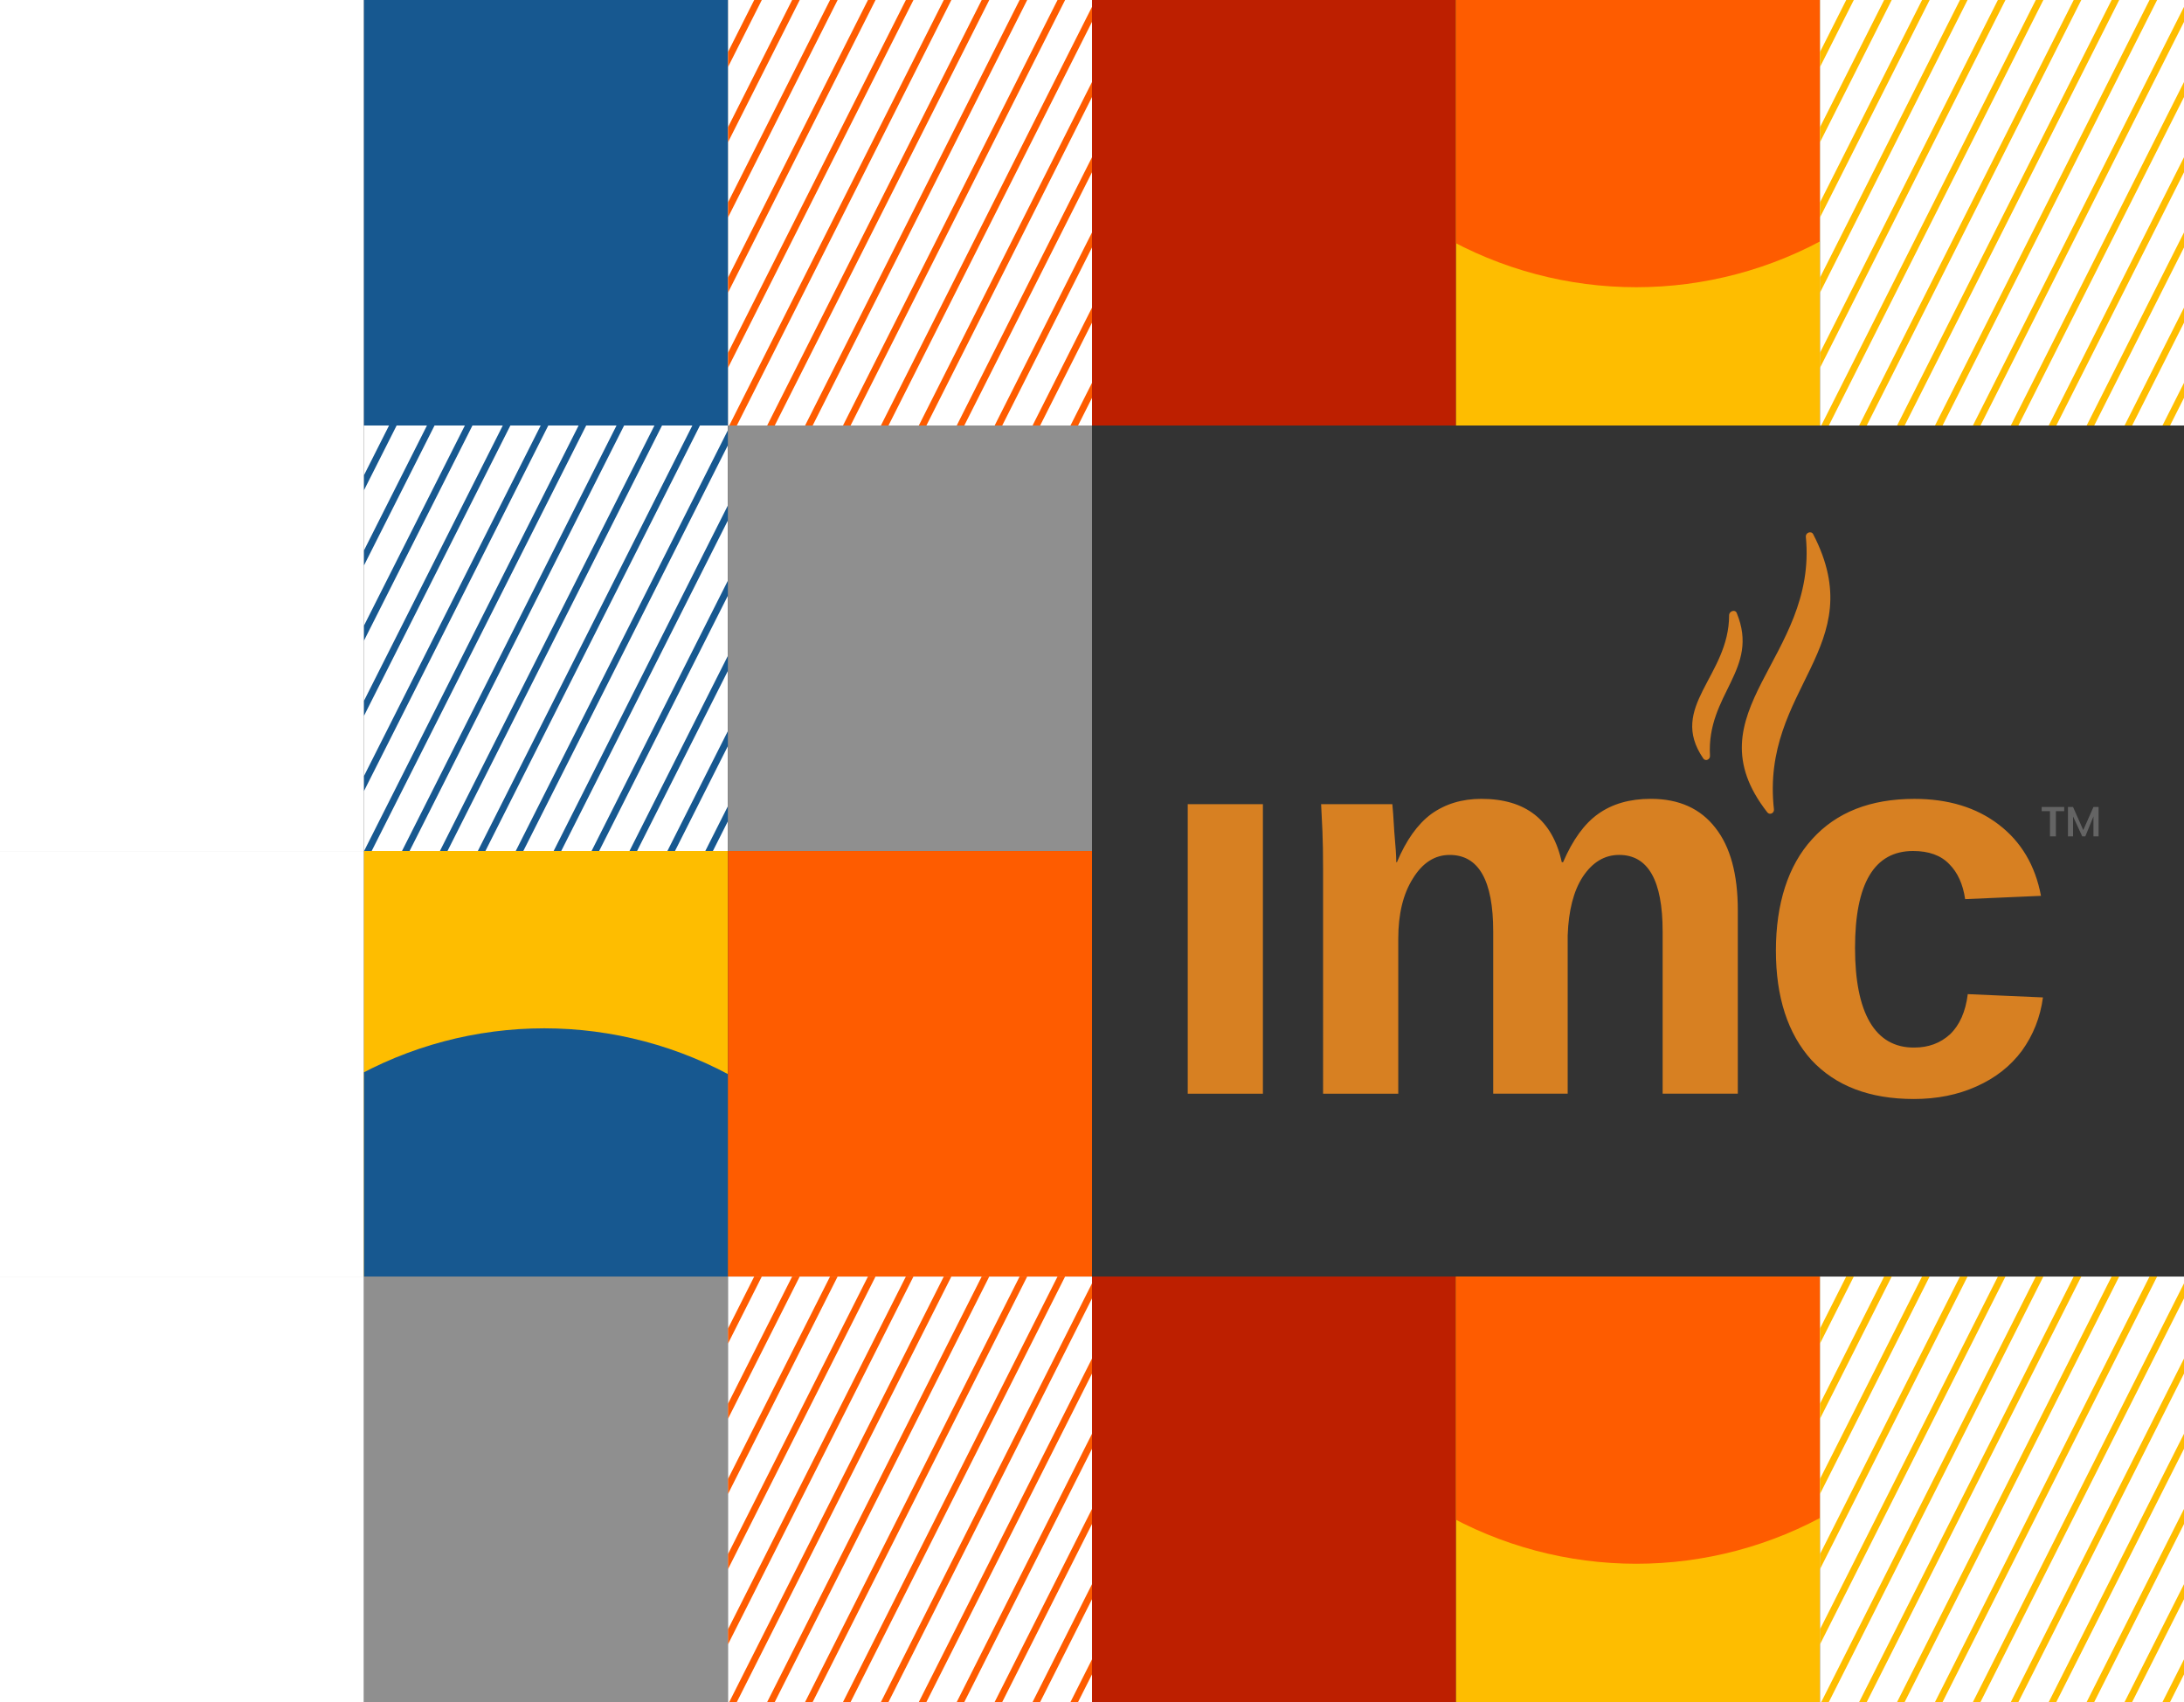
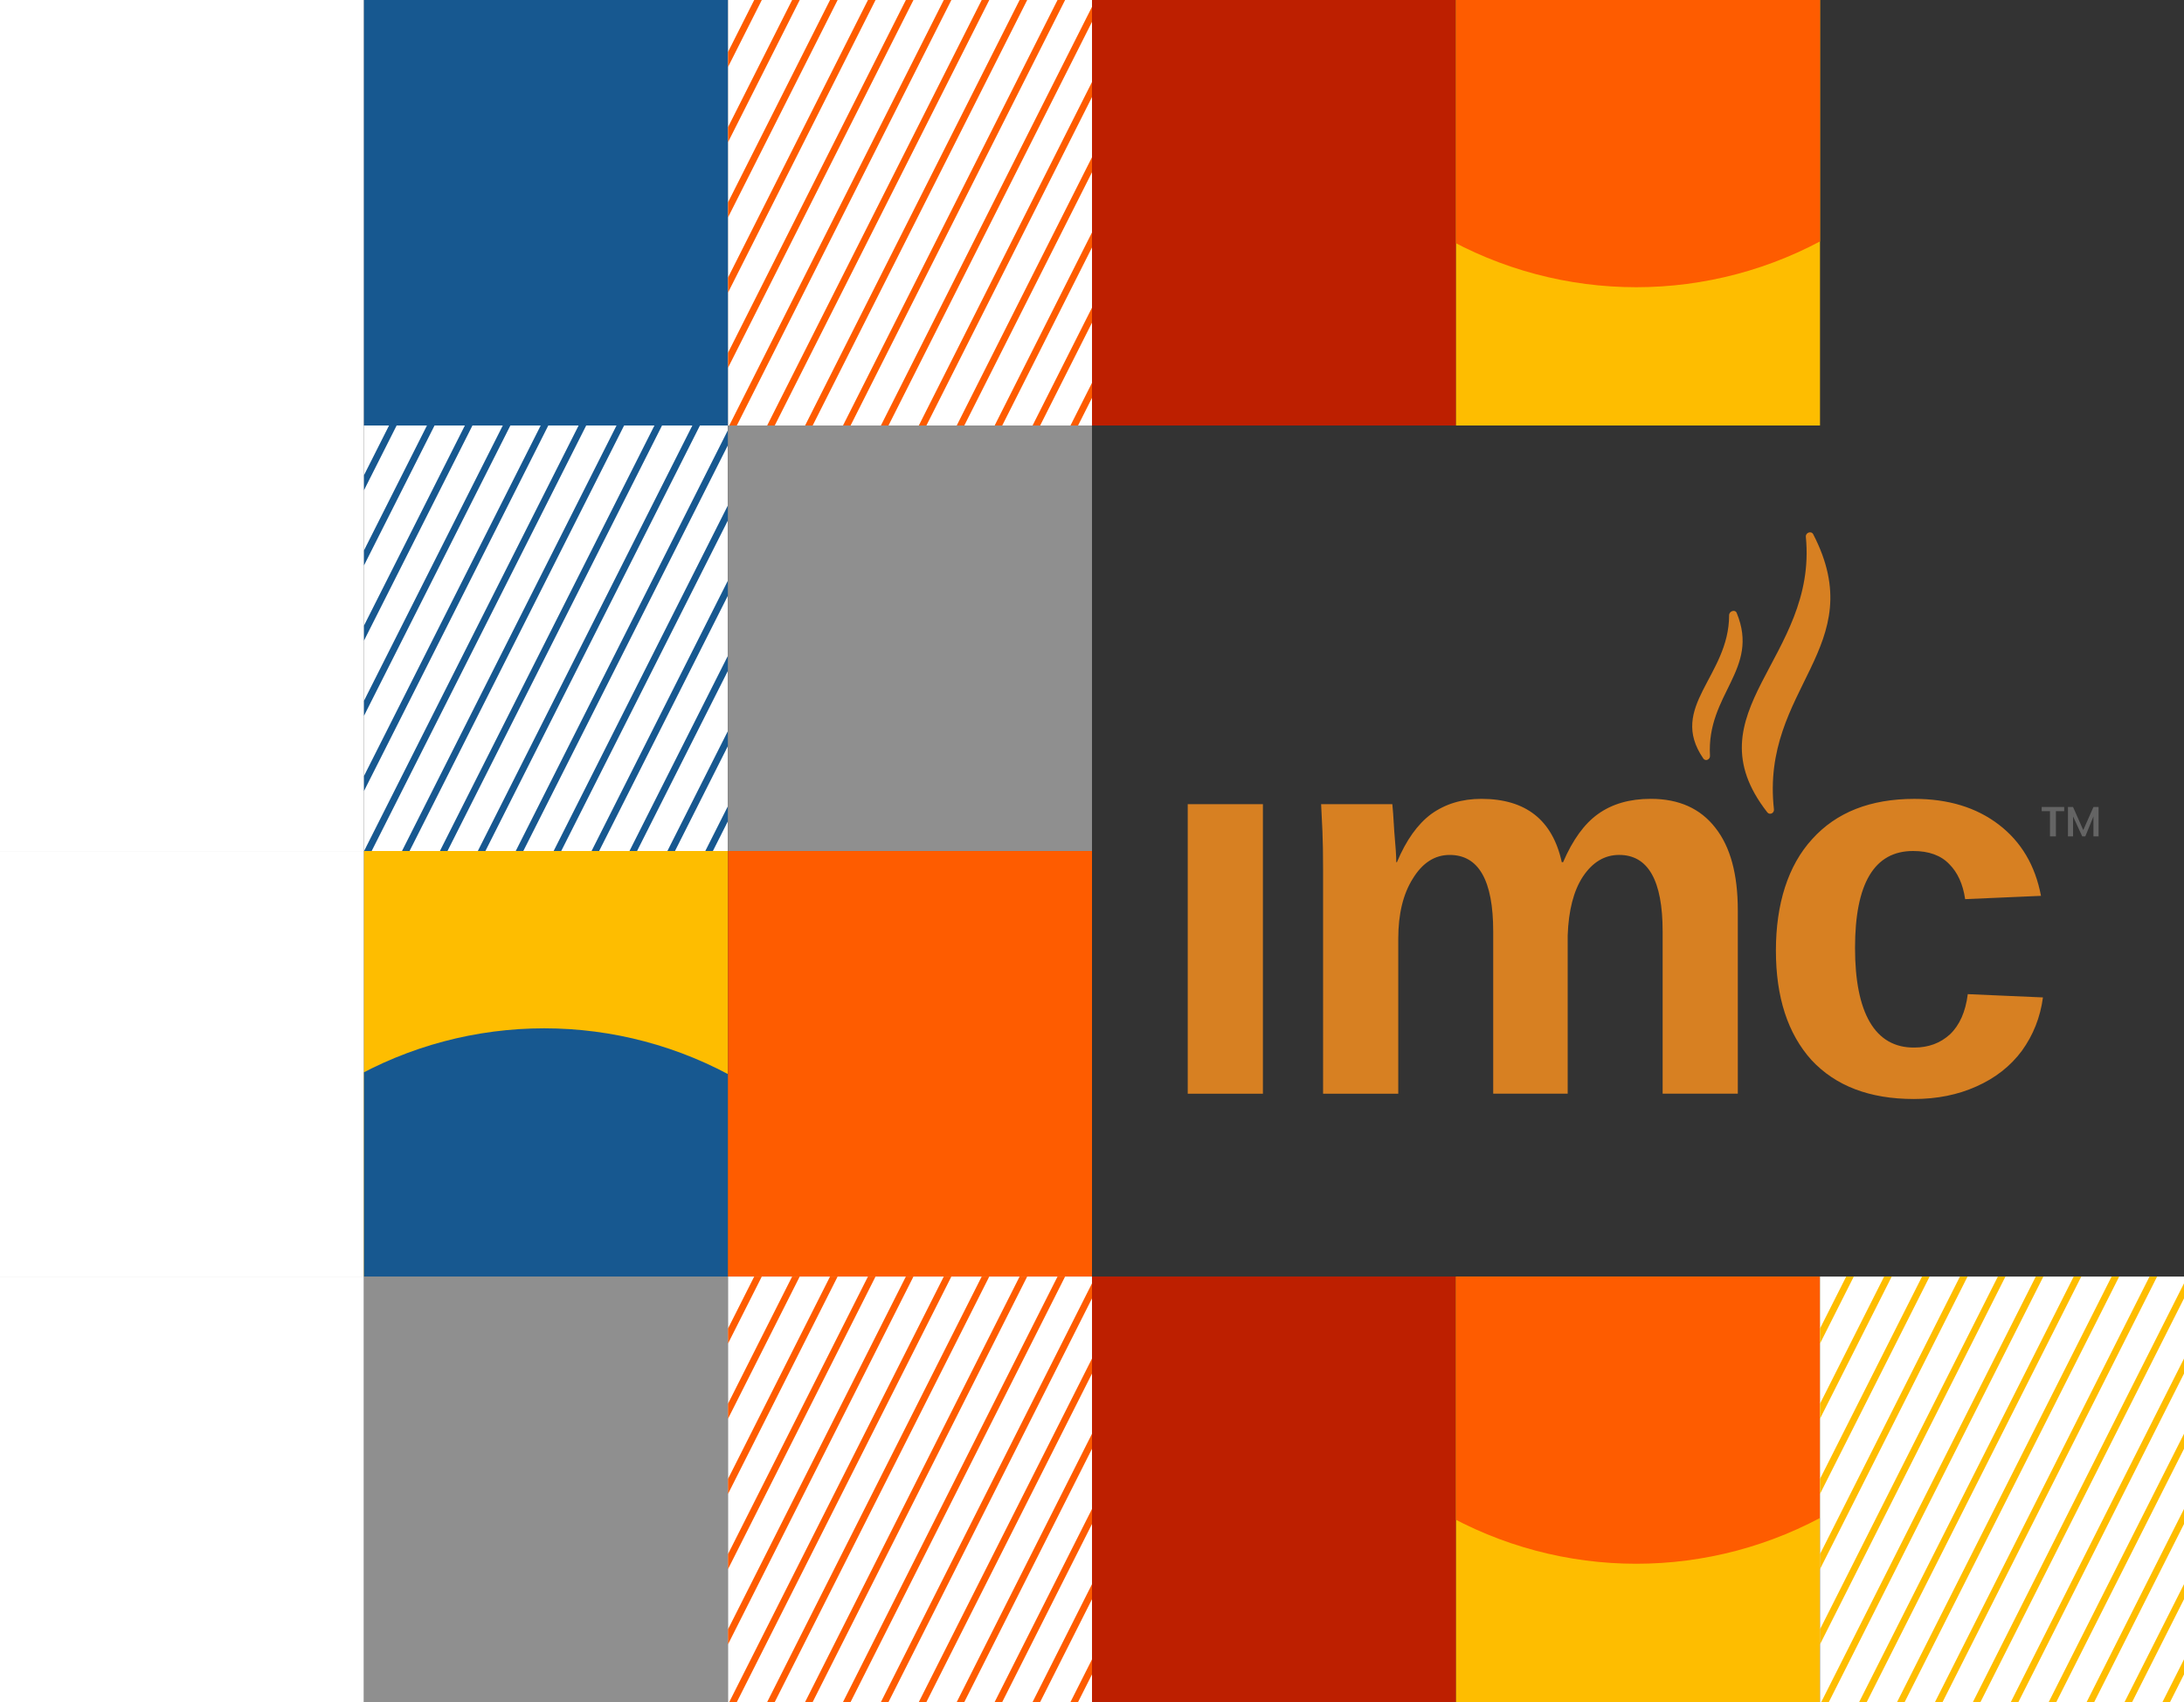
<svg xmlns="http://www.w3.org/2000/svg" viewBox="0 0 616 480" fill="none">
  <rect x="0" y="0" width="616" height="480" fill="#333333" stroke="none" />
  <g id="root">
    <path fill="#fff" d="M0 0h102.667v120H0z" />
    <path transform="translate(102.667)" fill="#175890" d="M0 0h102.667v120H0z" />
    <g clip-path="url('#clip0_8764_5771')">
      <path transform="translate(205.333)" fill="#fff" d="M0 0h102.667v120H0z" />
      <path stroke="#FE5C00" stroke-width="1.91" d="M250.741-94.471 111.452 181.762M259.267-90.172l-139.29 276.233M267.793-85.873 128.503 190.36M276.318-81.574 137.029 194.659M284.844-77.275l-139.29 276.233M293.37-72.974 154.081 203.258M301.896-68.676l-139.29 276.233M310.421-64.377l-139.29 276.233M318.947-60.078 179.658 216.155M327.473-55.779l-139.29 276.233M335.998-51.48l-139.29 276.233M344.523-47.181 205.234 229.051M353.05-42.883 213.76 233.35M361.575-38.582 222.286 237.651M370.102-34.283 230.812 241.95M378.627-29.984l-139.29 276.233M387.152-25.685 247.863 250.548M395.678-21.387l-139.29 276.233M404.204-17.088 264.915 259.145M412.73-12.789 273.44 263.444M421.256-8.49l-139.29 276.233M429.781-4.189 290.492 272.044M438.307.11l-139.29 276.232M446.832 4.408l-139.29 276.233" />
    </g>
    <path transform="translate(308)" fill="#BD1F00" d="M0 0h102.667v120H0z" />
    <g clip-path="url('#clip1_8764_5771')">
      <path transform="translate(410.667)" fill="#FEBD00" d="M0 0h102.667v120H0z" />
      <circle cx="461.5" cy="-29.5" r="110.5" fill="#FE5C00" />
    </g>
    <g clip-path="url('#clip2_8764_5771')">
      <path transform="translate(513.333)" fill="#fff" d="M0 0h102.667v120H0z" />
      <path stroke="#FEBD00" stroke-width="1.91" d="M558.741-94.471 419.452 181.762M567.267-90.172l-139.29 276.233M575.793-85.873 436.503 190.36M584.318-81.574 445.029 194.659M592.844-77.275l-139.29 276.233M601.37-72.974 462.081 203.258M609.896-68.676l-139.29 276.233M618.421-64.377l-139.29 276.233M626.947-60.078 487.658 216.155M635.473-55.779l-139.29 276.233M643.998-51.48l-139.29 276.233M652.523-47.181 513.234 229.051M661.05-42.883 521.76 233.35M669.575-38.582 530.286 237.651M678.102-34.283 538.812 241.95M686.627-29.984l-139.29 276.233M695.152-25.685 555.863 250.548M703.678-21.387l-139.29 276.233M712.204-17.088 572.915 259.145M720.73-12.789 581.44 263.444M729.256-8.49l-139.29 276.233M737.781-4.189 598.492 272.044M746.307.11l-139.29 276.232M754.832 4.408l-139.29 276.233" />
    </g>
    <path transform="translate(0 120)" fill="#fff" d="M0 0h102.667v120H0z" />
    <g clip-path="url('#clip3_8764_5771')">
      <path transform="translate(102.667 120)" fill="#fff" d="M0 0h102.667v120H0z" />
      <path stroke="#175890" stroke-width="1.91" d="M147.742 25.529 8.453 301.762M156.268 29.828 16.978 306.061M164.794 34.127 25.504 310.36M173.319 38.426 34.03 314.659M181.845 42.725 42.555 318.958M190.371 47.026 51.081 323.258M198.897 51.324 59.607 327.557M207.422 55.623 68.132 331.856M215.948 59.922 76.659 336.155M224.474 64.221 85.184 340.454M232.999 68.52 93.709 344.753M241.524 72.819 102.235 349.051M250.051 77.117 110.761 353.35M258.576 81.418 119.287 357.651M267.103 85.717 127.813 361.95M275.628 90.016l-139.29 276.233M284.153 94.315 144.864 370.548M292.679 98.614l-139.29 276.232M301.205 102.912l-139.29 276.233M309.731 107.211l-139.29 276.233M318.257 111.51l-139.29 276.233M326.782 115.811 187.493 392.044M335.308 120.11l-139.29 276.232M343.833 124.408l-139.29 276.233" />
    </g>
    <path transform="translate(205.333 120)" fill="#8F8F8F" d="M0 0h102.667v120H0z" />
    <path transform="translate(0 240)" fill="#fff" d="M0 0h102.667v120H0z" />
    <g clip-path="url('#clip4_8764_5771')">
      <path transform="translate(102.667 240)" fill="#FEBD00" d="M0 0h102.667v120H0z" />
      <circle cx="153.5" cy="400.5" r="110.5" fill="#175890" />
    </g>
    <path transform="translate(205.333 240)" fill="#FE5C00" d="M0 0h102.667v120H0z" />
    <path transform="translate(0 360)" fill="#fff" d="M0 0h102.667v120H0z" />
    <path transform="translate(102.667 360)" fill="#8F8F8F" d="M0 0h102.667v120H0z" />
    <g clip-path="url('#clip5_8764_5771')">
      <path transform="translate(205.333 360)" fill="#fff" d="M0 0h102.667v120H0z" />
      <path stroke="#FE5C00" stroke-width="1.91" d="M250.741 265.53 111.452 541.762M259.267 269.828l-139.29 276.233M267.793 274.127 128.503 550.36M276.318 278.426 137.029 554.659M284.844 282.725l-139.29 276.233M293.37 287.026 154.081 563.258M301.896 291.324l-139.29 276.233M310.421 295.623l-139.29 276.233M318.947 299.922 179.658 576.155M327.473 304.221l-139.29 276.233M335.998 308.52l-139.29 276.233M344.523 312.819 205.234 589.051M353.05 317.117 213.76 593.35M361.575 321.418 222.286 597.651M370.102 325.717 230.812 601.95M378.627 330.016l-139.29 276.233M387.152 334.315 247.863 610.547M395.678 338.613l-139.29 276.233M404.204 342.912 264.915 619.145M412.73 347.211 273.44 623.444M421.256 351.51l-139.29 276.233M429.781 355.811 290.492 632.044M438.307 360.11l-139.29 276.232M446.832 364.408l-139.29 276.233" />
    </g>
    <path transform="translate(308 360)" fill="#BD1F00" d="M0 0h102.667v120H0z" />
    <g clip-path="url('#clip6_8764_5771')">
      <path transform="translate(410.667 360)" fill="#FEBD00" d="M0 0h102.667v120H0z" />
      <circle cx="461.5" cy="330.5" r="110.5" fill="#FE5C00" />
    </g>
    <g clip-path="url('#clip7_8764_5771')">
      <path transform="translate(513.333 360)" fill="#fff" d="M0 0h102.667v120H0z" />
      <path stroke="#FEBD00" stroke-width="1.91" d="M558.741 265.53 419.452 541.762M567.267 269.828l-139.29 276.233M575.793 274.127 436.503 550.36M584.318 278.426 445.029 554.659M592.844 282.725l-139.29 276.233M601.37 287.026 462.081 563.258M609.896 291.324l-139.29 276.233M618.421 295.623l-139.29 276.233M626.947 299.922 487.658 576.155M635.473 304.221l-139.29 276.233M643.998 308.52l-139.29 276.233M652.523 312.819 513.234 589.051M661.05 317.117 521.76 593.35M669.575 321.418 530.286 597.651M678.102 325.717 538.812 601.95M686.627 330.016l-139.29 276.233M695.152 334.315 555.863 610.547M703.678 338.613l-139.29 276.233M712.204 342.912 572.915 619.145M720.73 347.211 581.44 623.444M729.256 351.51l-139.29 276.233M737.781 355.811 598.492 632.044M746.307 360.11l-139.29 276.232M754.832 364.408l-139.29 276.233" />
    </g>
    <g clip-path="url('#clip8_8764_5771')">
      <path d="M582.207 227.582v1.182h-2.336v7.107h-1.673v-7.107h-2.336v-1.182h6.345ZM591.908 227.582v8.289h-1.444v-5.627l-2.303 5.627h-.864l-2.589-5.627v5.627h-1.443v-8.289h1.443l2.878 6.51 2.878-6.51h1.444Z" fill="#646464" />
      <path d="M356.204 226.779H335v81.661h21.204v-81.661ZM421.161 308.438v-45.759c0-14.385-4.091-21.576-12.275-21.576-4.216 0-7.687 2.235-10.413 6.699-2.727 4.34-4.092 9.981-4.092 16.928v43.713h-21.204V245.2c0-4.34-.064-7.936-.184-10.791-.124-2.85-.248-5.393-.372-7.627h20.087c.124.993.308 3.595.556 7.811.372 4.092.556 6.942.556 8.556h.184c2.602-6.202 5.83-10.726 9.673-13.581 3.968-2.85 8.68-4.28 14.133-4.28 12.523 0 20.086 5.954 22.689 17.856h.372c2.726-6.326 6.013-10.85 9.857-13.581 3.968-2.85 8.928-4.28 14.877-4.28 7.936 0 14.009 2.727 18.225 8.184 4.216 5.333 6.321 13.084 6.321 23.254v51.713h-21.203v-45.759c0-14.386-4.092-21.576-12.275-21.576-4.092 0-7.504 2.045-10.23 6.137-2.602 3.968-4.027 9.489-4.276 16.556v44.642h-21.015l.009.004ZM539.763 309.93c-12.4 0-22.008-3.659-28.827-10.974-6.694-7.439-10.04-17.733-10.04-30.877 0-13.144 3.411-23.994 10.229-31.437 6.818-7.563 16.427-11.347 28.826-11.347 9.549 0 17.485 2.418 23.806 7.255 6.322 4.836 10.289 11.53 11.903 20.091l-21.388.929c-.62-4.216-2.11-7.504-4.464-9.858-2.354-2.482-5.765-3.719-10.229-3.719-10.91 0-16.367 9.117-16.367 27.346s5.581 28.21 16.739 28.086c3.968 0 7.315-1.241 10.041-3.719 2.726-2.602 4.4-6.386 5.021-11.347l21.203.929c-.745 5.581-2.726 10.602-5.953 15.066-3.223 4.34-7.504 7.687-12.832 10.045-5.209 2.354-11.098 3.536-17.668 3.536" fill="#D78022" />
      <path fill-rule="evenodd" clip-rule="evenodd" d="M500.339 228.268c.12 1.058-1.204 1.669-1.862.832-22.141-28.32 14.243-43.464 10.864-77.716-.115-1.177 1.526-1.77 2.074-.722 16.532 31.958-14.905 43.277-11.071 77.606M482.307 213.143c.065 1.062-1.278 1.65-1.88.772-10.059-14.602 7.269-23.176 7.273-40.403 0-1.186 1.692-1.747 2.143-.648 6.592 15.985-8.561 22.781-7.536 40.279Z" fill="#D78022" />
    </g>
    <defs>
      <clipPath id="clip0_8764_5771">
        <path fill="#fff" transform="translate(205.333)" d="M0 0h102.667v120H0z" />
      </clipPath>
      <clipPath id="clip1_8764_5771">
        <path fill="#fff" transform="translate(410.667)" d="M0 0h102.667v120H0z" />
      </clipPath>
      <clipPath id="clip2_8764_5771">
-         <path fill="#fff" transform="translate(513.333)" d="M0 0h102.667v120H0z" />
-       </clipPath>
+         </clipPath>
      <clipPath id="clip3_8764_5771">
        <path fill="#fff" transform="translate(102.667 120)" d="M0 0h102.667v120H0z" />
      </clipPath>
      <clipPath id="clip4_8764_5771">
        <path fill="#fff" transform="translate(102.667 240)" d="M0 0h102.667v120H0z" />
      </clipPath>
      <clipPath id="clip5_8764_5771">
        <path fill="#fff" transform="translate(205.333 360)" d="M0 0h102.667v120H0z" />
      </clipPath>
      <clipPath id="clip6_8764_5771">
        <path fill="#fff" transform="translate(410.667 360)" d="M0 0h102.667v120H0z" />
      </clipPath>
      <clipPath id="clip7_8764_5771">
        <path fill="#fff" transform="translate(513.333 360)" d="M0 0h102.667v120H0z" />
      </clipPath>
      <clipPath id="clip8_8764_5771">
        <path fill="#fff" transform="translate(335 150.115)" d="M0 0h257v159.993H0z" />
      </clipPath>
    </defs>
  </g>
</svg>